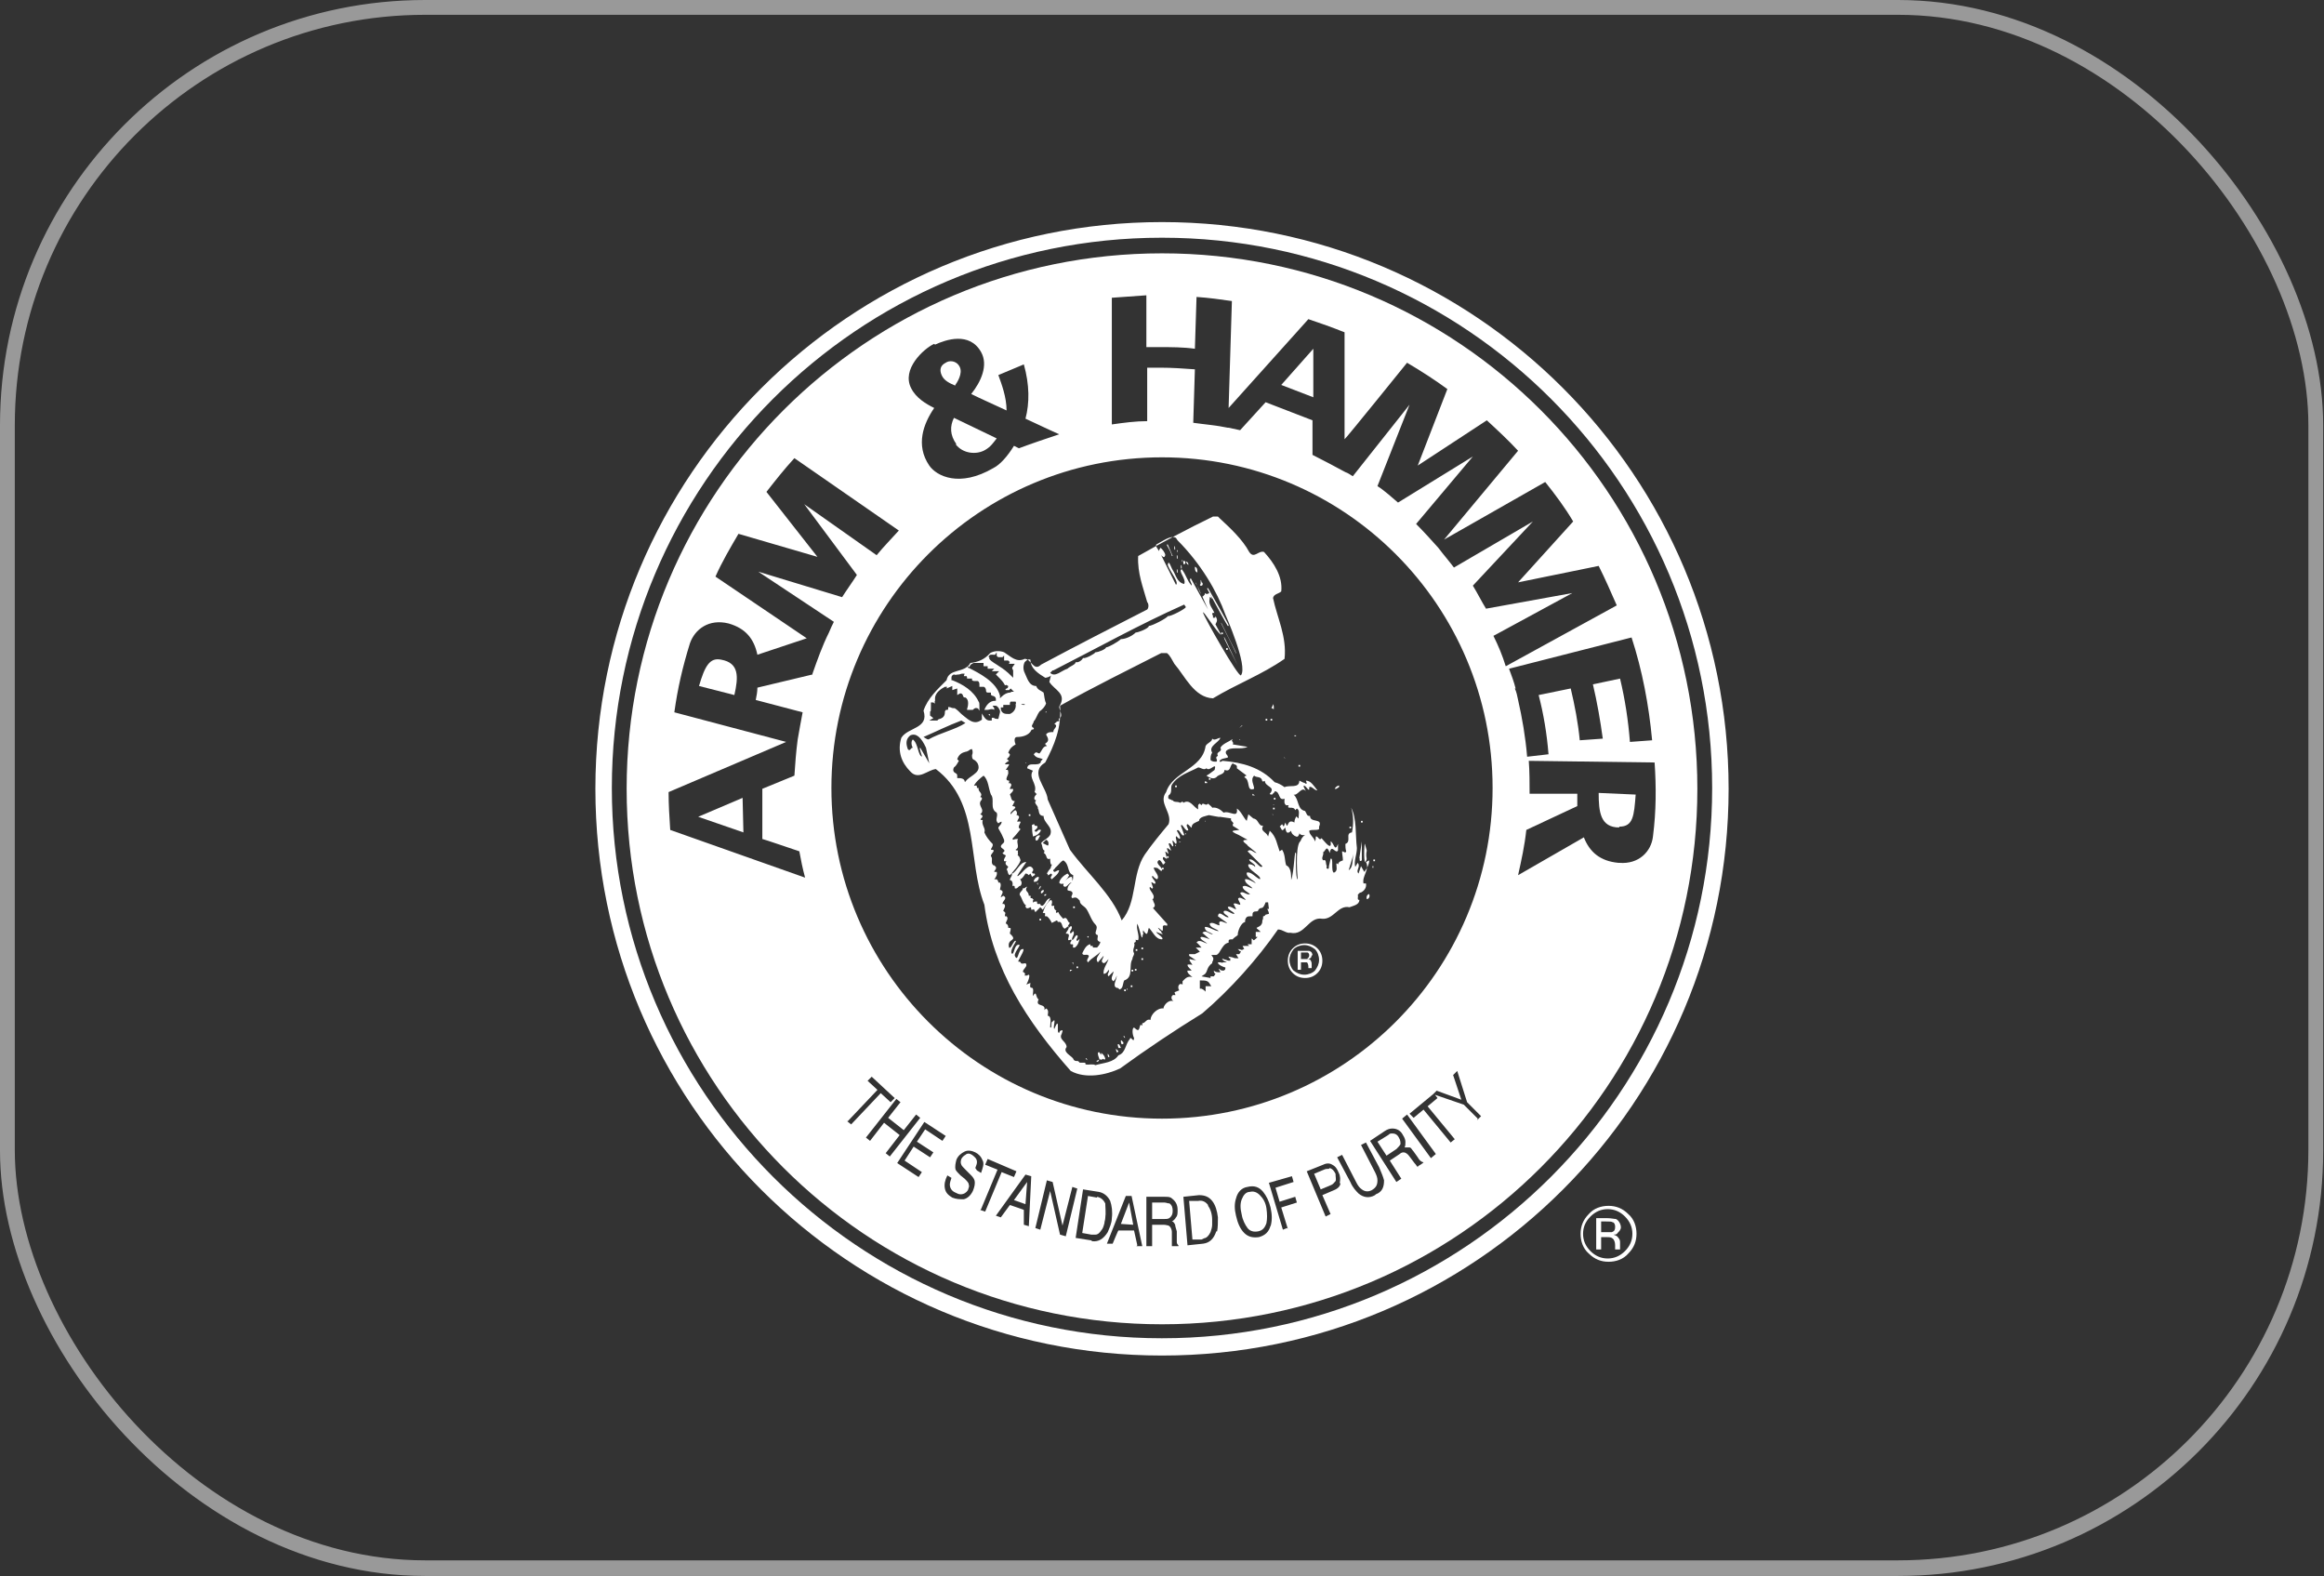
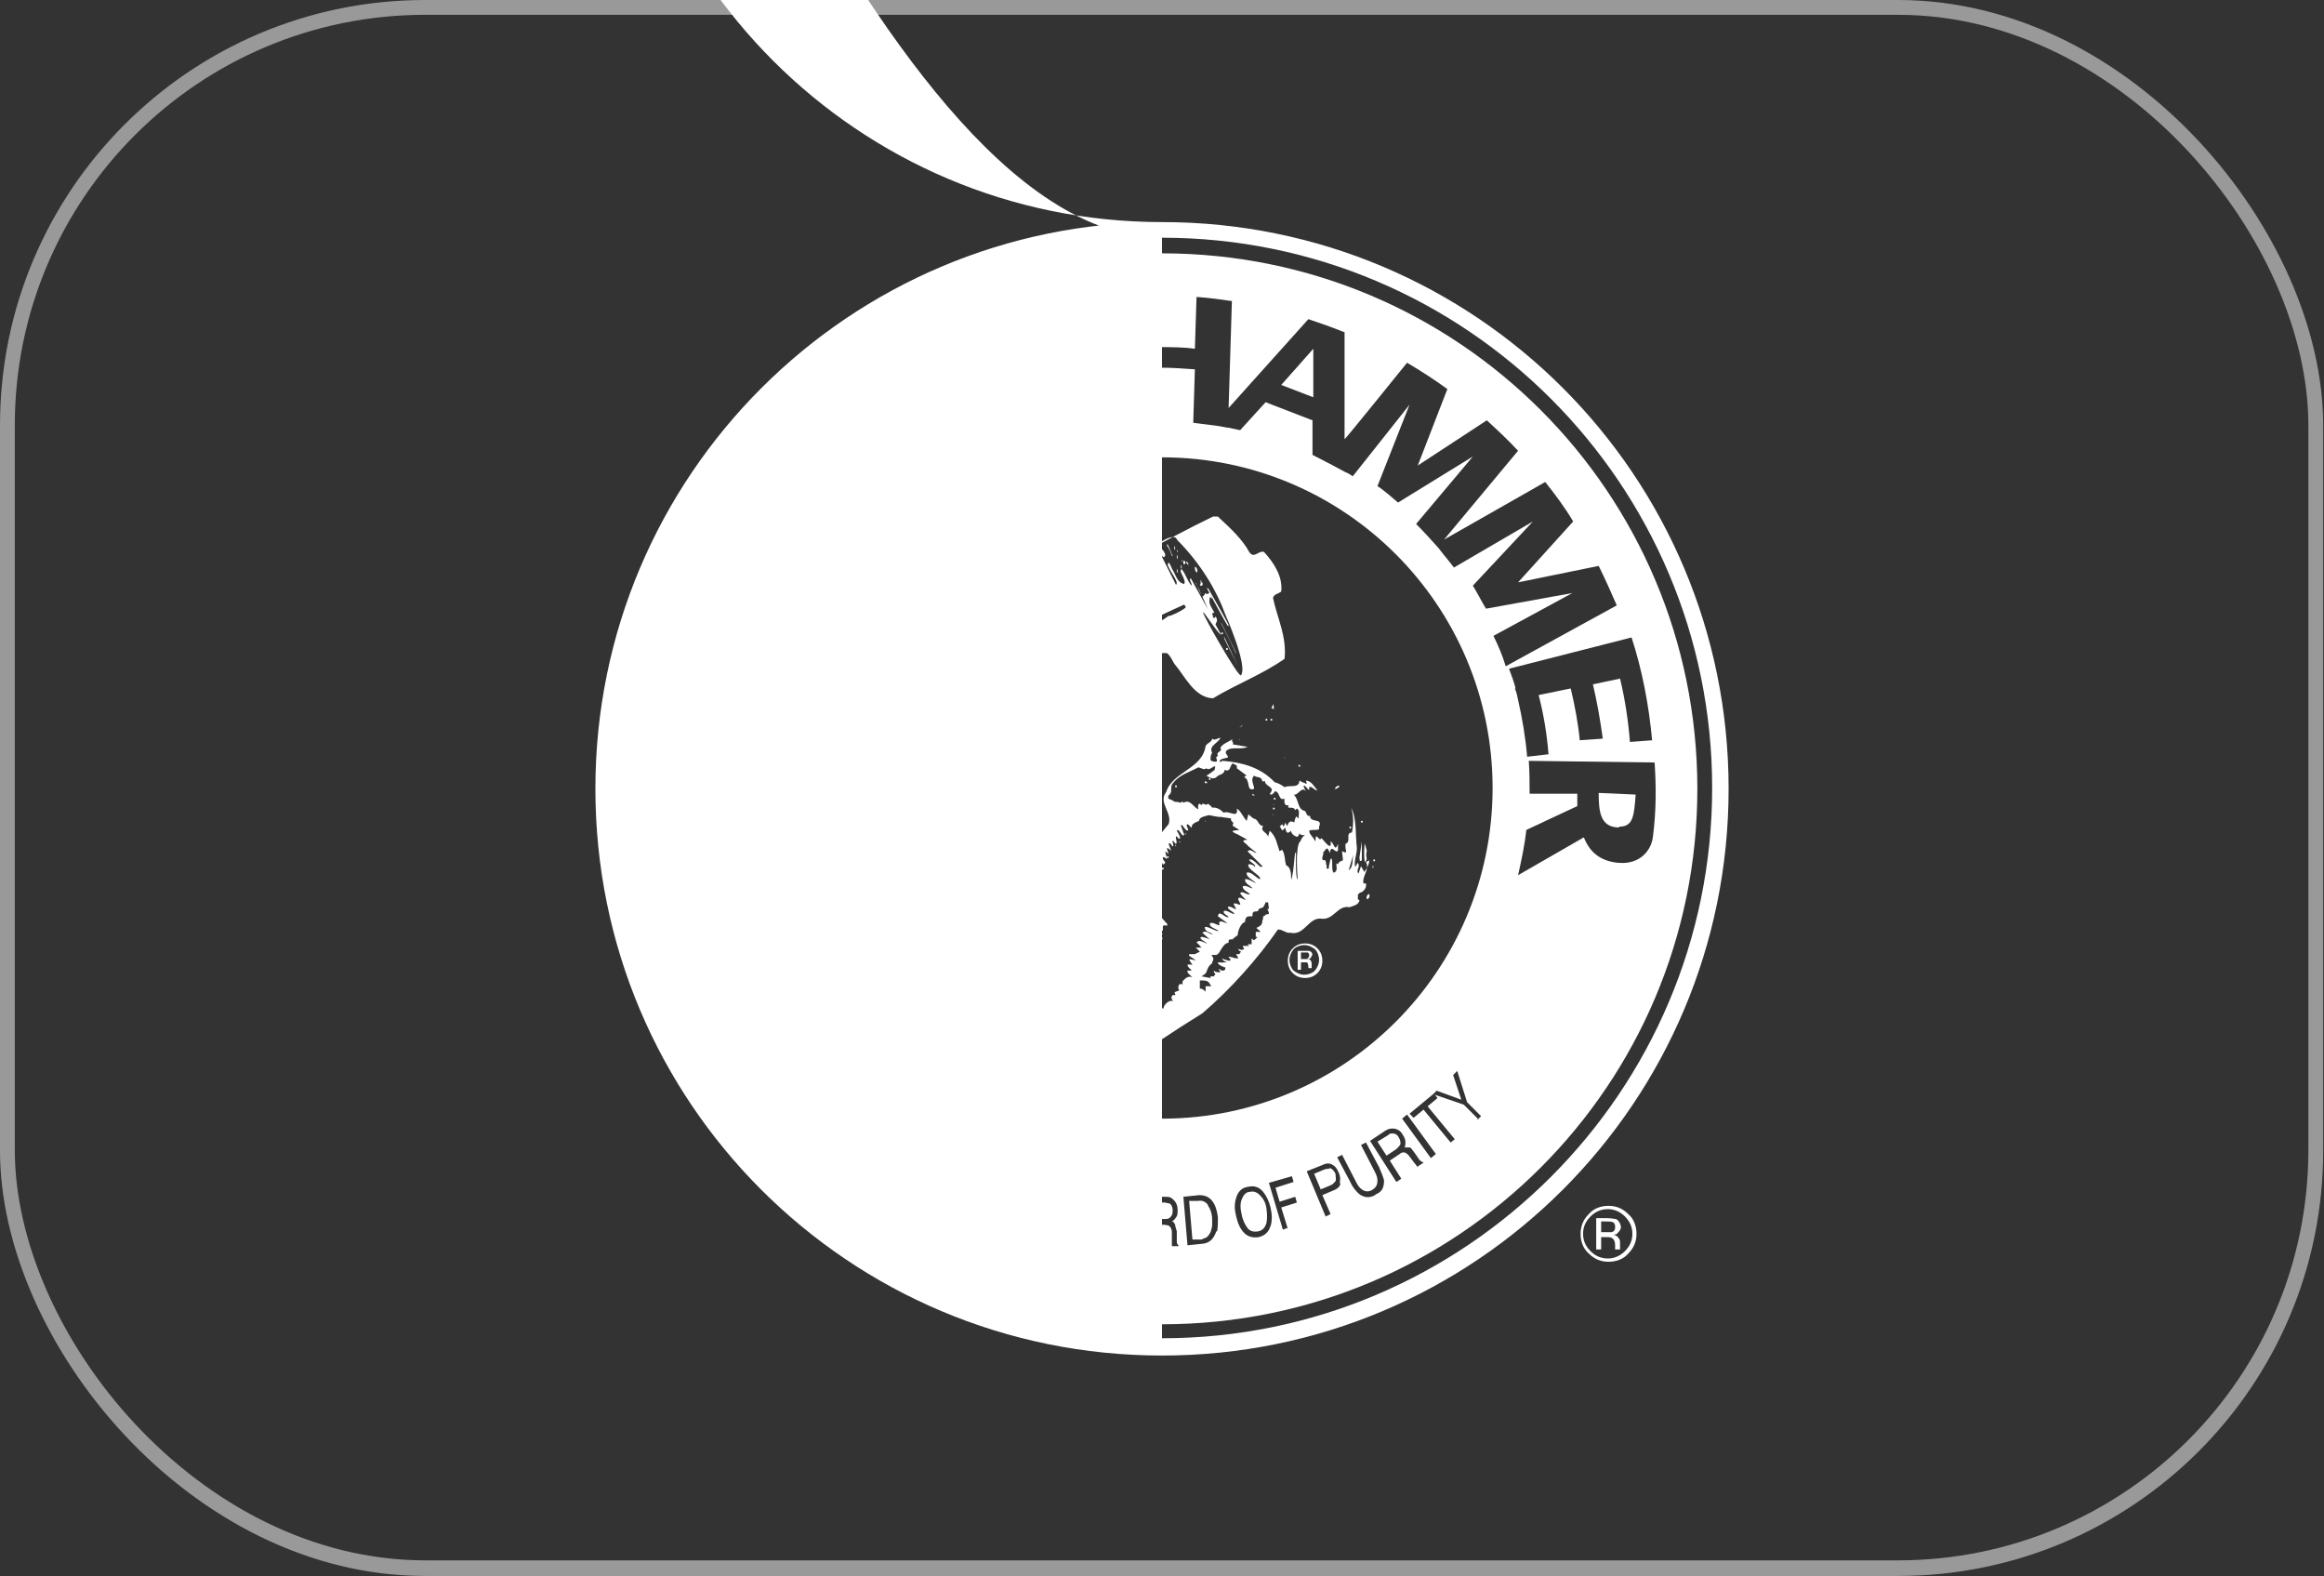
<svg xmlns="http://www.w3.org/2000/svg" id="Layer_2" viewBox="0 0 282.6 191.6">
  <rect x="0" y="0" width="282.6" height="191.6" fill="#333333" stroke="none" />
  <g id="White">
-     <path d="M141.3,27c-38,0-68.9,30.8-68.9,68.9s30.8,68.9,68.9,68.9,68.9-30.8,68.9-68.9-30.8-68.9-68.9-68.9ZM141.3,162.7c-36.9,0-66.9-30-66.9-66.9S104.3,28.9,141.3,28.9s66.9,30,66.9,66.9-30,66.9-66.9,66.9Z" fill="#fff" />
+     <path d="M141.3,27c-38,0-68.9,30.8-68.9,68.9s30.8,68.9,68.9,68.9,68.9-30.8,68.9-68.9-30.8-68.9-68.9-68.9Zc-36.9,0-66.9-30-66.9-66.9S104.3,28.9,141.3,28.9s66.9,30,66.9,66.9-30,66.9-66.9,66.9Z" fill="#fff" />
    <path d="M195.5,147c.8,0,1.5.3,2.1.9.6.6.9,1.3.9,2.1s-.3,1.5-.9,2.1c-.6.6-1.3.9-2.1.9s-1.5-.3-2.1-.9c-.6-.6-.9-1.3-.9-2.1s.3-1.5.9-2.1c.6-.6,1.3-.9,2.1-.9ZM199,150c0-.9-.3-1.8-1-2.4-.7-.7-1.5-1-2.4-1s-1.8.3-2.4,1c-.7.7-1,1.5-1,2.4s.3,1.8,1,2.4c.7.7,1.5,1,2.4,1s1.8-.3,2.4-1c.7-.7,1-1.5,1-2.4ZM196.4,149.2c0,.3-.1.5-.4.6-.1,0-.4,0-.7,0h-.6v-1.3h.6c.4,0,.7,0,.8.1.2,0,.3.3.3.5ZM194.1,148.1v3.8h.6v-1.5h.5c.4,0,.6,0,.8.1.2.1.4.4.4.9v.3h0c0,.1,0,.2,0,.2,0,0,0,0,0,0h.6,0c0,0,0-.1,0-.2,0-.1,0-.2,0-.3v-.3c0-.2,0-.4-.2-.6-.1-.2-.3-.3-.6-.4.2,0,.4,0,.5-.2.2-.2.4-.4.4-.7s-.2-.8-.6-1c-.2,0-.6-.1-1-.1h-1.3Z" fill="#fff" />
    <path d="M159.6,116.2c0-.3-.1-.5-.4-.6-.1,0-.3,0-.6,0h-.8v2.3h.4v-.9h.3c.2,0,.4,0,.4,0,.1,0,.2.3.2.5v.2h0c0,0,0,0,0,0,0,0,0,0,0,0h.4,0s0,0,0-.1c0,0,0-.1,0-.2v-.2c0-.1,0-.2-.1-.4,0-.1-.2-.2-.4-.2.1,0,.2,0,.3-.1.1,0,.2-.2.2-.4ZM159,116.6c0,0-.2,0-.4,0h-.4v-.8h.3c.2,0,.4,0,.5,0,.1,0,.2.2.2.3s0,.3-.2.4Z" fill="#fff" />
    <path d="M158.7,114.7c-.6,0-1.1.2-1.5.6-.4.4-.6.9-.6,1.5s.2,1.1.6,1.5c.4.4.9.6,1.5.6s1.1-.2,1.5-.6c.4-.4.6-.9.6-1.5s-.2-1.1-.6-1.5c-.4-.4-.9-.6-1.5-.6ZM159.9,118c-.3.3-.8.5-1.3.5s-.9-.2-1.3-.5c-.3-.3-.5-.8-.5-1.3s.2-.9.5-1.3c.3-.3.8-.5,1.3-.5s.9.2,1.3.5c.3.3.5.8.5,1.3s-.2.9-.5,1.3Z" fill="#fff" />
    <path d="M166.5,104.6c0,.5-.3,1-.6,1.4l-.4-.7-.3.9c-.4-.4.3-.8-.1-1.3l-.3.5c-.2-.7.2-1.5.2-2.3-.2-1.6,0-3.6-.7-4.9.3.9.3,2,.1,3-.9.1,0,1.1-.8,1.4,0,.3,0,.6.1.9-.1.3-.3,0-.5,0,0,.4.1.7.1,1.1-.2.1-.5.1-.6.5,0,0-.1-.2-.2-.1,0,.4.2.9-.3,1.1-.4-.2,0-1.9-.4-1.7l-.2.9c0,.2,0,.4-.2.3-.2,0,0-.3-.1-.4-.1-.2,0-.8-.4-.6-.3-.3.1-.6,0-1,.3-.1.4-1,.8.1.2-1.2.7.2,1-.3v-.8c-.4,1.1-.5-.2-.9-.3.2,1.3-.8-.1-1.1-.4-.3.4-.4-.3-.7-.2,0,.2,0,.4-.1.6-.1-.5-.7-.8-.7-1.3.3-.2.9,0,1.2-.2v-.3c.5-1.1-1.1-.4-1.1-1.3h-.1c-.3,0-.3-.3-.5-.6-1-.2-.7-1.4-1.4-2,.5.2,1-1.1,1.5-.4l-.3-.6c.2-.3.5.5.7.4v-.3c.3-.2.6.4,1,.4-.4-.5-.8-1.2-1.4-1.2,0,.1.2.4,0,.4-.2-.2-.1,0-.8-.4,0,1-1.2.5-1.8.8-.4-.3-.8-.5-1.2-.6-1.7-1.8-3.9-2.4-6.3-2.6-.2,0-.3.3-.4,0,.2-.3.7-.3,1-.4.1-.3-.4-.4-.2-.8.6-.6,1.8-.1,2.6-.5l-1.8-.3c.2-.3-.3-.4,0-.6h-.1c-.4.3-1.1.5-1.4,1,.3.6-.6.4-.3,1-.5.2.1.5-.2.7-.3,0-.5,0-.7-.2,0-.3,0-.6.2-.9-.5-.8.8-1.2,1-1.8-.3,0-.7.4-1,.1,0,.4-.6.5-.8.9-.4,2.8-4,3.1-4.8,5.6-1,1.3.8,2.5.3,3.9-1,1.2-2,2.4-2.9,3.7-1.6,2.4-.9,5.8-2.8,8-1.2-3.2-4.2-5.7-6.3-8.6l-2.7-6.1c-.1-1.5-2.3-3.3-.3-4.5,1.1-2.1,2-4.2,1.8-6.9,4.1-2.3,8.2-4.3,12.3-6.4h.7c.4.3.6.8.9,1.3,1.3,1.5,2.4,4.1,4.7,4.2,2.8-1.7,6-2.9,8.7-4.8.3-2.7-.9-5-1.4-7.4.1-.5.7-.5,1-.8.2-1.8-.9-3.5-2.1-4.8-.7-.2-1.2.9-1.8,0-.8-1.5-2.3-2.9-3.6-4.1l-.2-.2h-.3c0,0-.3,0-.3,0-3.1,1.5-6.1,3.1-9.1,4.8-.1,2.1.6,3.8,1.1,5.6.2.2.2.7,0,.9-4.3,2.2-8.6,4.4-12.9,6.7-.9.9-1.2-.7-2-.7-1,.5-1.7-.3-2.5-.8-.5-.2-1.2-.2-1.7.1-.7.8-1.5,1.1-2.4,1.2-.7,1.3-2.6.6-2.9,2.1-1.1,1.1-2.3,2.2-2.8,3.7.7,2.2-1.9,2-2.7,3.3-.5,1.6,0,3,1.1,4.1,1,1.1,2.1-.2,3.1-.3,5.4,4.1,3.8,11.1,5.9,16.5,1,7.8,5.2,14.2,10.5,20.2,1.8,1,4.3.5,6-.3,3.3-2.4,6.6-4.6,10-6.7,3.4-2.9,6.7-6.6,9.2-10.2.6,0,1,.5,1.5.4,1.8.4,2.2-2,3.9-1.7,1.4.1,1.9-1.7,3.3-1.4.5-.2,1.2-.3,1.2-.9h-.1c-.2-.1,0-.4-.1-.6.1-.1.2-.3.4-.3.4-.2.7-.6.6-1.1h-.3c-.2-.9.8-1.7.3-2.6ZM127.2,102.1c.1,0,.3.2.3.4,0,.1,0,.3-.1.3h0c0,0-.6-.3-.6-.3l.4-.4h0ZM143.2,65.7c2.8,2.8,4.8,6.2,5.8,9,0,0,2.8,6.3,1.9,7.4-.3.3-4.5-7.1-4.6-7.6-.1-.5,1.6,2.3,2.2,2.7l-.7-1.3c.2-.4.3-.5,0-1,0,.1,0,.2-.1.2,0,0-.2,0-.2,0v-.2c0-.1-.2-.3,0-.4.1,0,.2,0,.2.1-.2-.6-.8-1.1-.6-1.8,0,0,0,0,0,0,0,0,0-.1,0-.2,0,0,0,0,0,0,.2,0,.2.2.3.2l-.3-.8c-.1.2-.4.3-.6.1v.2c-.1,0-.2.3-.3.2l.7,1.6-2.1-3.8c-.3.2.2.6.1.9-.6-.7-.6-1.2-1.2-2-.5.2.6,1.2.3,1.8-.9-.2-1-1.1-1.4-1.7-.2-.3-.5-1.4-.6-.6.4,1,1.4,2.1,1,2.4l-1.8-3.6c.4.4.4.2.5,0,0-.3-.4-.8-.6-.9l-.2.4c0-.2-.4-.5-.3-.8.8-.4,1.8-1.2,2.4-.8ZM128.1,81.5c5.3-2.7,10.5-5.6,15.9-8l.2.3c0,.2-1.9,1.2-2.2,1.1,0,.2-1.9,1.2-2.3,1.2,0,.3-1.3.8-1.6.8-.4.4-1.2.8-1.8.8-.3.3-1.5,1-1.8,1,0,.2-.9.6-1.3.6-.1.2-1.2.8-1.5.7-.1.2-.5.6-.9.5,0,.3-.7.5-1,.8-.7.2-1.5,1.1-2.1.5l.3-.3ZM123.5,85.3c0,0,.1.2,0,.3.1.5-.2,1-.7,1.2h0c0,0-.1,0-.2,0-.3,0-.8,0-.9-.6v-.2s.1,0,.1,0c0,0,.2,0,.2,0,0,0,0,0,0,0v-.3h.2s0,0,.1,0c.2,0,.5,0,.5,0,0,0,0,0,0-.2h0c0-.1.1-.2.1-.2.1,0,.2,0,.3,0ZM120.2,79.9c.1-.4.4-.3.6-.3.1,0,.2,0,.2,0l.2-.3v.4c0,.1.2.2.2.2.1,0,.3,0,.5,0l.2-.2v.3c0,.1,0,.2,0,.3,0,0,0,0,0,0,.1,0,.4,0,.5,0l.2.2s0,0,0,0c-.1.1-.1.1-.1.2,0,0,0,0,.2,0,0,0,.2,0,.2,0h.3s-.2.3-.2.3c-.2.2-.1.3,0,.5,0,.1,0,.3,0,.5v.4s-.3-.3-.3-.3c-.4-.4-.9-.8-1.4-1.1-.4-.3-.9-.5-1.2-.9h0c0,0,0-.2,0-.2ZM117.9,81.1c0-.2.2-.4.5-.5.2,0,.5,0,.7,0,.1,0,.2,0,.3,0h.2s0,.1,0,.1c0,0,0,.2,0,.2,0,0,0,0,0,.1h.5v.2c0,0,0,.1,0,.1h0s.8,0,.8,0l-.3.3c0,0,.2,0,.3,0,0,0,.1,0,.2,0h.4s-.4.4-.4.4c.1.1.2.2.3.3.3.3.6.6.8,1,0,0,0,0,0,0h.1c0-.1.3.1.3.1h0c0,.2-.1.3-.2.3-.1.1-.2.1-.1.2.1,0,.3,0,.4,0l.2-.2.4.4h-.3c0,0-.1.1-.2.1-.3,0-.7.2-1,.5l-.2.2v-.3c-.4-1.7-2.6-2.8-3.8-3.4h-.1c0,0,0-.2,0-.2ZM113.1,87s0,0,0-.2c0,0,0-.2,0-.2h0c0,0,0-.1,0-.1.1,0,.1-.1.1-.5,0-.1,0-.3,0-.4v-.2s.2,0,.2,0c0,0,.2,0,.2.1,0,0,0,0,.1,0,0,0,0,0,0,0,0,0,0,0,0,0,0,0-.1-.2,0-.3v-.3c0-.7.8-1.2,1.2-1.4h.3c0-.1-.1.2-.1.2,0,0,0,0,0,0l.7-.3v.3c0,0,0,.2,0,.2l.6-.2v.3c0,.1,0,.3,0,.5.2-.1.3-.2.4-.2.2,0,.3.2.3.3.1.2.1.2.3.2h0s0,0,0,0c.5.3.3,1.1.2,1.4h0c0,0,0,0,0,0,0,0,0,0,0,.1.1,0,.3,0,.4,0,0,0,.2,0,.3,0,0,0,0,0,0,0,.1-.1.3-.3.5-.2.2,0,.2.2.3.3,0-.2,0-.3,0-.5,0-.3,0-.5-.1-.6h0c-.6-1.3-1.9-2.1-3.2-2.6h-.1c0,0,0-.3,0-.3,0-.1,0-.3.3-.4h0c0,0,0,0,0,0,.2.1.3,0,.6,0,.1,0,.3-.1.4-.1h.3s-.1.3-.1.3c.1,0,.2,0,.3,0,.1,0,.1.2.1.3,0,0,0,0,0,0,0,0,0,0,0,0s.2,0,.4,0h.2c0,0,0,.2,0,.2,0,0,0,0,0,0,0,0,.1.1.3.1.2,0,.3,0,.4,0,.2.1.2.3.2.5,0,0,0,.2,0,.2,0,0,0,0,.1,0,.1,0,.3,0,.4,0,.2,0,.3.3.3.4,0,.1,0,.3.2.3,0,0,.1,0,.1,0h.3c0-.1,0,.2,0,.2,0,.1,0,.1.2.2.1,0,.4.1.4.4v.2s-.1,0-.1,0c-.7,0-1.1.6-1.3,1.1,0,0,.2,0,.4,0,.2,0,.5-.2.8,0,0,0,0,0,0,0,0,0,0-.1,0-.2l-.2-.3h.4c.3.1.4.4.5.6,0,0,0,.2,0,.2h0c0,0-.2.8-.2.8h-.1c-.1,0-.3,0-.4-.1,0,0-.2-.1-.3,0,0,0,0,0,0,.2h0c0,0,0,.1,0,.1,0,0-.2,0-.3,0-.4,0-.7-.5-.8-.7,0,0-.1-.1-.1-.2,0,0,0,.2,0,.3,0,.1,0,.2,0,.3h0c0,0,0,.2,0,.2-.3.2-.5.3-.8.3-.6,0-1.2-.6-1.7-1-.3-.3-.5-.5-.8-.7-.2,0-.3,0-.5-.1-.1,0-.3-.1-.3,0,0,0,0,0,0,.2h0c0,.1-.1.1-.1.1-.2,0-.2,0-.3.2,0,0,0,0,0,.1,0,.5-.3.7-.6.8-.1,0-.3.1-.3.2h0s-1,0-1,0l.5-.3ZM112.2,92c-.6,0-.5-1.6-1.2-2.1-.3.3-.1.9,0,1-.3,0-.3.5-.6.2-.3-.8-.2-1.3.3-1.7.7-.3,1.3.2,1.9,1.5l.4,1.9-1.1-1.9c-.2.1.3,1,.2,1.2ZM112.9,89.9h0c-.2,0-.4-.2-.6-.3,1.4-.6,3-1.4,4.6-2l.5.3c-1.2.8-3.1,1.2-4.5,2ZM117.5,95.3l-.2-.3c0-.2-.2-.4-.7-.4h-.2s0-.2,0-.2c0-.2,0-.3-.2-.4-.2-.1-.4-.3-.2-.7h0s0,0,0,0c.3-.2.4-.5.6-.8,0,0,0,0,0,0l-.2-.2h0c.2-.6.6-.8,1-.9.2,0,.5-.2.6-.3h.1c0-.1.1,0,.1,0,.1.2.1.5,0,.7,0,.3,0,.5.3.6h0c.4.3.5.6.5.9,0,.5-.5.8-.9,1.1-.3.2-.7.5-.8.8v.3ZM145.3,116h-.7c0,.1,0,.2,0,.2l.9.6h0c-.1-.1-.6-.1-.8-.2-.2.1.2.5.3.7-.1,0-.5-.1-.6,0,0,.3.4.5.5.7-.1,0-.4,0-.5,0-.1.3.4.6.6.8-.6-.2-.9.2-1.2.5v.4c-.4-.3-.7.3-.4.7l-.5.2c-.2,0,.1.3,0,.4-.5-.2-.6.5-.2.7-.8-.2-1.3.8-1.2.9-.8-.1-1.6.8-1.6,1.4-.5-.2-.6.4-1,.4v.3c-.5-.5-.1,1.1-.9.3-.3-.3-.4.6-.1,1.2,0,.7-.4-.3-.5.1-.6.7-.5,1.7-1.4,2-.6.9-1.8.9-2.8,1.2-.3-.2-.8,0-1.2-.1,0-.1,0-.2-.1-.2h-.6c0,0-.1-.1-.2-.2-.3,0-.5,0-.6-.3-.3-.4-1.3-.8-.8-1.4,0-.7-1-.9-.6-1.6,0-.1.3-.6-.1-.4-.2,0-.2.5-.3.2-.2,0,.2-2.1-.5-.4-.2-.2.3-1.5-.2-.9-.3,0,0,.9-.3.7,0-.5.2-1.2-.2-1.4h-.1c0-.2.2-.7-.2-.9l-.2.2c.2-.9-1.2-.3-.7-1.3-.4-.2-.2-1.2-.7-.4v-.2c.2-1.5-.5-.2-.3-1.4l-.5.2c.3-.5.6-1.5.1-1.1h-.3s0-.2.1-.2c-.1,0-.2-.3-.3-.2-.1-.4.7-.7.3-1.1-.9.2-.3-.2-.9-.2.2-.5,1-1.7.5-1.5-.5,0-.5,1.7-.9.8-.1-.5,1.1-1.6.3-1.3-.4.2-.4,1.3-.7,1-.2-.6.9-1.7.4-1.5-.3.3-.5,1-.7.8-.3-1.2,1.2-.7.1-1.7,0-.2.1-.3.1-.6,0-.1-.2-.1-.3-.1,0-.2,0-.3-.2-.5h-.1c0-.3.4-.6.1-.9h-.2c0-.1,0-.4.1-.4-.1,0-.2-.3-.3-.2,0-.3.4-.6.1-.9h-.2c0-.4.7-.7.1-1l-.3.2c0-.3.5-.7,0-.9h-.1c0-.3.2-.6,0-.9h-.2c0-.2-.1-.3-.2-.4h-.3c.2-.2.4-.6.3-.9h-.3c0-.2.3-.3.2-.6l-.2-.2h-.1c-.4-.3,0-.8-.3-1.1-.1-.3.8-.8,0-.8,0-.2.3-.4.2-.7-.4-.4-.8-.9-1-1.4.2-.5-.4-.9-.2-1.5-.8,0,.5-.4-.3-.7.7-.6-.4-1,.1-1.7.1,0,.1-.2.1-.3,0,0-.1-.1-.2-.1.4-.5-.3-.6-.2-1.1h-.2c0-.1,0-.3-.1-.3-.1,0-.3,0-.3.1.2-.5.8-1,1.2-1.3.6.5.6,1.6.9,2.3.5.6-.2,1.7.7,2.2.2.5-.3.9.2,1.3.1-.1.3-.2.4-.2,0,.4-.4.5-.4.8.3.5.5.9.7,1.4,0,.2,0,.4.1.4.8-.2,1.4-1.1,1.9-1.7-.7-.3.6-1.1-.4-.9,0-.3.5-.6,0-.8h-.1c.1-.2.1-.4-.1-.6-.2,0-.4.3-.6.5-.2-.4,1.2-.9.2-1l.3-.6c-.5,0-.4-.5-.6-.8.1-.2.4-.3.4-.6,0-.2-.3,0-.4-.1,0-.2.4-.5,0-.7h-.1c-.2.3.1-.2,0-.3-.7,0,0-.7-.1-1,0-.1,0-.3-.1-.3h-.2l.4-.6c0-.2-.3,0-.4-.1h-.1c0-.1.3-.3.5-.4-.1,0-.2-.3-.3-.2.2-.2.4-.3.4-.6l-.2-.2c.2-.5.4-.7.9-1-.1-.2-.3-.9.2-.9.6,0,1.4-.2,1.7-.8,0-.2.4,0,.3-.3-.5-.2,0-.5,0-.8.3-.3.4-.8.7-1.2.3-.2.7-.6.8-1-.2-.4-.2-.9-.3-1.3-.4-.3-.7-.3-.9-.8-.9,0-1.1-1-1.4-1.6-.2-.4-.2-.9,0-1.3.2-.2.4-.4.7-.3,0,1.1,1,1.7,1.8,2.2.1,0,.6-.1.7-.3l-.2.8c.6,1,2.2,1.4,1.2,3,0,.5.6,1.2-.1,1.5.1,0,.1.2.1.3-.3-.1-.4.2-.6.3.6.3-.2.6-.1,1-.4,0-.7,0-.9.3.3.5.4.8-.1,1.1,0,.2.2.2.2.3-.5,0-.6.6-.9.9-.2,0-.3-.2-.5-.1l-.2.2c.3.5.7.4,1.1.6l-.3.3h.1c-.3.7-1.6-.1-1.7.8l.7.3c-.6.9.6,1.6.2,2.6.1,0,.2.3.3.2-.2.2-.4.4-.3.7,0,0,.1.1.2.1-.4.4.3.6.2,1,.2.2,0,.8.6.9h.1c0,.9,1.2,1.3.8,2.3-.3.5-.8.6-1.1,1,.2.3.1.8.4.9,0,.1,0,.3-.1.3.5.2.2.9.8.7,0,.2,0,.5.1.7h.1c0,.2-.2.3-.1.5.6.2,1-.8,1.5-1,.8.5.4,1.5,1.2,1.8,0,.2,0,.5-.1.7,0-.2,0-.4-.1-.5-.3,0-.6.3-.9.6.2-.2.5-.5.6-.8l-.2-.2c-.4.2-.9.6-1,1.1.1.2.4.2.6.1-.1,0-.1.2-.1.3.4.4.6-.4,1-.4-.3.2-.5.5-.5.9.2.2.4,0,.6.3.1.3-.3.5,0,.7.5-.2.6,0,.9.3,0,.5.5.6.8,1,.4.6.6,1.4,1.1,1.9.5.5-.4,1.1.3,1.3,0,.4-.2.6.2.8h.1c0,.2-.2.5-.4.7h-.5c0-.1,0-.2-.1-.2h-.2c0-.1,0-.2-.1-.2-.5.2-.7.7-.9,1.1.1.4.6,0,.8.3,0,.3-.4.5-.1.8.5-.6,1.1-.8,1.5-1.3-.1.4-.7.8-.3,1.3l.7-.8c0,.3-.5.7,0,.9.2,0,.4-.3.6-.5-.2.6-.7,1.2-.6,1.8.3,0,.5-.3.6-.5h0c.2.3-.3.5,0,.8l.6-.6c0,.4-.5.9,0,1.2.2-.2.3-.4.4-.7,0,.5-.6,1.3,0,1.5h.1s.2.1.2.2c.5-.1.4-.7.6-1.1,1.2-.4.5-1.8,1-2.6,0-.3.2-.4.2-.7-.3-.5.2-.8,0-1.3.1,0,.1,0,.2-.1v-.3c0,.1.2.1.3.1.2-.6-.3-1.4-.1-2,.4.9.6,2.8.7.8.6.9.5.2.7-.3.5.5.8,1.4,1.6,1.4.3-.2-.7-.7-.7-.9l.8.3-.6-.8c.2,0,.5.5.6.3,0-.2,0-.3,0-.5.2-.3.7.2.5-.3l-1.7-1.9c.5-.3,0-.7,0-1h-.1c.6-.5-.4-1.1-.3-1.5,0-.3.3.4.4,0l-.2-.6c0-.2.5.4.5,0,0-.2-.7-.8-.3-.8,0,.1.4.4.5.4.4-.4-.4-1-.4-1.4,0-.1.5.1.4,0l.5.4c.5-.3-.9-.9-.3-1.3.1-.2.5.4.5.5.2,0,.2-.2.3-.2,0-.1-.3-.4-.3-.5,0-.5.4.1.5,0l-.2-.8c0-.2.3.2.4.2l-.2-.6c0-.3.5.3.5.2l-.3-.8c.2-.3.4.3.5.3.2,0-.1-.6,0-.7,0-.1.3.4.4.4.2-.2-.1-.7,0-.9,0-.2.4.5.5.2,0-.3-.3-.7-.4-.9.3-.4.6.9.9.5l-.4-1.1c.1-.5.6.9.9.5l-.2-.5c0-.6.6.4.6.2,0-.5.5-.6.9-.8,0-.5.9-.6,1.2-.7.1,0,1.4.3,1.3.2l1.4.2c-.1.3.2.4.3.6-.1,0-.1.2-.1.3l.8.5c-.5.1-1.5,0-.1.6l1.1.6c-1.2,0,.1.6,0,.7l1.1.9c-.4,0-.7-.6-1.1-.2l1.8,1.8c-.2.5-1-1-1.6-.8,0,.3.9.6.7.9-.1-.2-.6-.4-.8-.3-.2.6,1.7,1.4,1.4,1.8-.5-.2-1.1-1-1.6-.8-.1.6.9.9,1.1,1.3-.3-.2-1-.6-1.3-.5-.1.5.7.8.9,1.1-.3,0-.9-.5-1.2-.2,0,.4.7.7.9.9-.4.2-.9-.5-1.2-.1.1.2.5.6.7.8-.3,0-.7-.4-.9-.2-.2.1.3.6.2.8-.2,0-.7-.3-.8-.1l.3.6c0,.2-.8-.5-1-.2,0,.3.8.6.8.8-.3.1-1-.6-1.3-.3-.1.3.5.5.6.7-.4.2-1.2-1-1.3-.1l1.1.8c0,.2-1.2-.7-.9.3-.3,0-.9-.5-1.2-.2,0,.5.8.6,1.1.9-.5,0-1.3-.6-1.7-.5,0,.6.6.6,1,.9-.5,0-.8-.6-1.3-.2l.9.8c-.2-.1-.8-.3-1-.3-.3.1,0,.3.1.4l.6.4c-.3,0-1-.6-1.3-.1.2.1.4.4.6.6-.2,0-.6,0-.7,0l.5.5ZM124.2,85.6h.4c0-.1,0,.1,0,.1-.2,0-.4,0-.4-.1ZM147.1,119.9c-.4,0-.5,0-.5,0,0,0,0,0,0,.2v.5c.1,0-.3-.3-.3-.3,0,0-.2-.1-.2-.1h-.2c0,0,0-.2,0-.2v-.8c.1,0,.2,0,.2,0,.4,0,.8,0,1,.4l.2.3h-.4ZM153.9,111.2c0,0-.1.2-.3.2,0,0,0,0,0,0,0,.1,0,.4-.1.5,0,.2,0,.4-.2.6-.1.1-.3.2-.5.3,0,.1.2.2.3.3l.2.2h-.3c0,0-.2,0-.3,0,0,0,0,0,0,0,0,.2,0,.3,0,.4,0,.1,0,.2,0,.2h.2c0,.1-.4.4-.4.4h-.1c0-.1-.2-.2-.2-.2,0,0,0,0,0,.2,0,0,0,.1,0,.2v.3s-.2,0-.2,0c0,0-.2,0-.4,0,0,0,0,0,0,0,0,0,.1,0,.1,0l.2.2h-.3c0,0-.2,0-.3,0,0,0-.1,0-.2,0l.2.4h-.1c-.2.2-.4,0-.5,0,0,0-.1,0-.2,0h0s0,0,0,0c0,0,.2.1.2.2,0,0,.1,0,.2.1l-.2.3c-.1,0-.3,0-.4,0l.3.5h-.3c-.1,0-.2,0-.4-.1-.1,0-.4-.1-.5-.1h0c0,.2.1.2.2.2v.3c-.2,0-.3,0-.5-.1-.2,0-.4-.2-.5-.1,0,0,.1.1.2.2l.4.2h-.5c0,.1-.2,0-.3,0,0,0-.3,0-.3,0,0,.1,0,.3.8.6h.1c0,0,0,.2,0,.2,0,.1-.2.2-.2.2-.2,0-.4,0-.5-.2,0,0,0,0-.1,0l.2.4h-.3c0,0-.3,0-.5-.2,0,.1,0,.3.2.4l-.2.3c-.1,0-.3,0-.4,0v.2l-1.1-.2.3-.2c.2-.1.3-.3.4-.6.1-.3.3-.6.6-.8,0-.1,0-.2.1-.3,0-.2.1-.2,0-.4l-.2-.3h.6c.3-.1.4-.4.6-.7.2-.3.4-.7.9-.8,0,0,0-.2,0-.2,0-.2.2-.2.4-.2,0,0,0,0,.1,0,0,0,0,0,0,0h0c0-.1.6-.5.6-.5,0-.4.2-.9.4-1.2.2-.3.4-.4.5-.4,0-.2,0-.4.2-.6.1-.1.3-.1.4-.1.1,0,.2,0,.3,0,0,0,0-.1,0-.1,0-.2,0-.3.1-.4.1-.1.3-.1.4-.1.1,0,.1,0,.2-.1,0,0,0-.2.3-.3.3,0,.4-.2.6-.7h.3s.1.8.1.8h-.2c0,0,0,0,0,0,0,0,0,0,0,0,.1.2.2.4.2.6ZM158.3,102.2c-.8,0-.6,3.6-.5,4.7-.3,0-.2-3.1-.2-3.1-.2-.9-.2,2.2-.6,3.2v.4c0-.8.1-1.9-.6-2.2-.2-.6-.1-1.3-.5-1.9l-.3.2c-.3-.8-.4-1.8-1.2-2.5l-.2.7c-.2-.6-1-.6-.6-1.3h-.1c0-.1-.1,0-.1,0-.5-.3-.4-.8-1-.9l-.6-.5-.2.8c-.4-.4-.7-1.2-1.2-1.5.2,1.3-.9.2-1.6.5-.4-.4-.9-.7-1.4-.6h0c0-.1-.3-.3-.5-.5-.3.4-.6-.3-.8.2l-.2-.2c-.3.1-.2.4-.2.7-.6-.3-1-1.3-1.8-.8-.1-.3-.3,0-.4,0-.3-.2-.7,0-.9-.3h-.1c-.1-.2-.6,0-.4-.6.5-.3.2-.9.4-1.3.8-1.2,2.1-1.5,3.2-2.1.3,0,.7.4,1,.1h0c.4.5,1.3-.9,1,.2-.3.2-.6.5-1,.7.3.2.8.5,1.2.2.3-.4,1-.3,1-.9.8.3.6-.5,1-.8.2.2.6.1.5.6l1.2.9c-.2,0-.2.1-.3.2.8.3.2,1.8,1.2,1.4,0-.5-.5-1.1,0-1.6.3.3.9,0,1,.7.1,0,.3,0,.3-.1,0,.8,1.4.7.6,1.6,0,.1.2.1.3.1.1-.2.3-.2.3-.4.7,0,.4,1.2,1.2.9,0,.3-.1.6.2.8h.3c-.3.6.6,0,.8.6l.2-.2c.4.2.2.8.2,1.2-.1,0-.2-.3-.3-.2-.1.2-.2.4-.2.7-1-.6-.7,1.1-1.1,0l-.2.5-.2-.3-.3.3c.2,0,.2.8.6.2.2-.4,0,1.1.8.3,0,.3.3.6.6.7.3.1.3-.2.4-.3v-.2c0,.3.4.4.7.3-.3.2-.5.5-.6.9ZM159.1,104.2v-2.3c-.1,0,0,0,0,0v2.3c.1,0,0,0,0,0ZM159.6,104.2v-1.5c0,0,0,0,0,0v1.5c0,0,0,0,0,0ZM160.1,104.2v-1c0,0,0,0,0,0v1s0,0,0,0ZM164,105.8l.6-2c-.2.7,0,1.6-.6,2Z" fill="#fff" />
    <polygon points="143.2 66.9 143.1 66.9 143.2 67.2 143.2 66.9" fill="#fff" />
    <polygon points="143.8 68.1 143.7 68.1 143.8 68.4 143.8 68.1" fill="#fff" />
    <path d="M144.3,68.3h-.1c0,.1.3.4.3.4,0-.2,0-.3-.2-.4Z" fill="#fff" />
    <rect x="149.1" y="78.8" width=".2" height=".2" fill="#fff" />
    <rect x="124.4" y="82.1" width=".2" height=".2" fill="#fff" />
    <path d="M154.8,85.7l-.2.4c.1,0,.2,0,.2.1h.1c0-.3,0-.5-.1-.6Z" fill="#fff" />
    <polygon points="127.2 86.5 127.1 86.6 127.3 86.6 127.2 86.5" fill="#fff" />
    <polygon points="120.4 86.9 120.3 86.8 120.2 86.9 120.4 87 120.4 86.9" fill="#fff" />
    <rect x="153.9" y="87.4" width=".2" height=".2" fill="#fff" />
    <rect x="154.5" y="87.4" width=".2" height=".2" fill="#fff" />
    <polygon points="151 88.2 150.7 88.5 151.1 88.2 151 88.2" fill="#fff" />
-     <rect x="157.4" y="89.4" width=".2" height=".1" fill="#fff" />
    <polygon points="150.8 90 150.8 89.9 150.7 89.9 150.8 90" fill="#fff" />
    <polygon points="156.3 92.2 156.2 92.1 156.1 92.1 156.3 92.2" fill="#fff" />
    <polygon points="124.8 92.7 124.7 92.7 124.8 92.8 124.8 92.7" fill="#fff" />
    <rect x="157.9" y="93" width=".2" height=".2" fill="#fff" />
    <rect x="147" y="94.6" width=".2" height=".2" fill="#fff" />
    <path d="M146.5,95v.2h.3c0-.2-.2-.2-.3-.2Z" fill="#fff" />
    <path d="M162.9,95.5c-.3,0-.5.2-.6.4h.2c.1-.1.5-.2.3-.4Z" fill="#fff" />
    <rect x="142.9" y="95.5" width=".2" height=".2" fill="#fff" />
    <polygon points="152.3 96.7 152.6 96.7 152.3 96.5 152.3 96.7" fill="#fff" />
    <rect x="154.9" y="97" width=".2" height=".2" fill="#fff" />
    <polygon points="154.9 97.8 154.8 97.8 154.9 97.9 154.9 97.8" fill="#fff" />
    <rect x="154.8" y="98.2" width=".2" height=".2" fill="#fff" />
    <polygon points="154.8 99.1 154.8 99 154.7 99 154.8 99.1" fill="#fff" />
    <rect x="125.1" y="99" width=".2" height=".2" fill="#fff" />
    <rect x="165.5" y="99.8" width=".2" height=".2" fill="#fff" />
    <path d="M125.6,101.7c.4-.1.8-.3,1-.8h-.1c-.3-.2-.4.5-.7.1.1-.2.5-.3.3-.6h-.2c0,0-.2-.1-.1-.2-.2,0-.4.1-.3.3,0,.4,0,.6.1,1.1Z" fill="#fff" />
    <rect x="164.1" y="100.5" width=".2" height=".2" fill="#fff" />
    <path d="M123.7,104c.2-.1,0-.4.1-.6-.1,0-.3,0-.3-.1.6-.3,0-.9.3-1.3h-.1c-.1,0-.3,0-.5.1-.3-.3.3-.5,0-.8l-1.3,1.3c-.7.6.8.6,0,1.1.1.2.3.2.4.3,0,.2-.3.4-.2.7.1,0,.3,0,.3.1h-.1c-.1.4.2.4.3.6l-.2.3c.2.2.1.6.4.7l.2-.2c.4-.5.9-1,1.1-1.6-.1-.3-.1-.6-.6-.7Z" fill="#fff" />
    <path d="M124.1,106.9c.3-.2.4-.4.6-.7.2,0,.3.1.4.2l.2-.2.2.4c.1-.1.5-.2.3-.4h-.2c-.3-.2.2-.3,0-.6-.5-.8-1.2.5-1.8.9h-.1c0-.1,1.1-1.7,1.1-1.7-.8,0-1.1,1.1-1.7,1.4h-.1c.2.2-.2.5-.2.8.3,0,.4.4.3.7h.2c.1,0,.1.2.1.3.3.1.4-.2.6-.3h.1c.3-.4,0-.7-.1-.9Z" fill="#fff" />
    <path d="M126.6,110.1c0,0-.1-.1-.1-.2h-.3c-.1,0-.1-.2-.1-.3-.2,0-.4,0-.4.1h-.1c0-.2,0-.3.1-.3l-.2-.2h-.1c-.2,0,0-.2-.1-.3h-.2c0-.6-.6-.5-.2-1.1-.2,0-.4.4-.6.1.3.3-.4.5-.3.9.3.4.4,1.1.8,1.3h-.1c0,.5.4.3.6.2.1,0,.1.2.1.3.1,0,.3,0,.3-.1l.2.4.6-.6.3.3c.3-.5.7-.9.9-1.4-.5.1-.5.6-.9.9Z" fill="#fff" />
    <polygon points="144.2 101.5 144.2 101.3 144.1 101.3 144.2 101.5" fill="#fff" />
    <path d="M126,102.2c.3,0,.3-.4.5-.6-.3-.2-.8.3-.5.6Z" fill="#fff" />
    <polygon points="143.4 102.4 143.6 102.3 143.4 102.3 143.4 102.4" fill="#fff" />
    <path d="M166,104.8c.4-.5,0-.4.2-1.4l-.2-.7c-.1-.7-.2,2,0,2.1Z" fill="#fff" />
    <path d="M165.6,104.6v-2.3c0,0-.3,2-.3,2,.1,0-.1.6.3.3Z" fill="#fff" />
    <polygon points="143 102.9 143 102.7 142.9 102.8 143 102.9" fill="#fff" />
    <rect x="141.9" y="104.1" width=".2" height=".2" fill="#fff" />
    <rect x="167" y="104.5" width=".2" height=".2" fill="#fff" />
    <path d="M127.5,106.4l.3-.2c.4.2-.3.4.1.7.4-.4.8-.6.9-1.1-.3,0-.4.2-.6.2-.4-.3.3-.3.1-.7-.4,0-.8.5-1,.9,0,0,.2.1.1.2Z" fill="#fff" />
    <rect x="166.9" y="105.3" width=".1" height=".2" fill="#fff" />
    <rect x="141.3" y="105.5" width=".2" height=".2" fill="#fff" />
    <path d="M125.9,107.2c.2,0,.5-.3.4-.6-.3,0-.6.3-.6.6h.1Z" fill="#fff" />
    <polygon points="126.1 107.4 126.2 107.6 126.2 107.3 126.1 107.4" fill="#fff" />
    <path d="M126.4,108.1c0-.1.3-.3.1-.4l-.2.4h.1Z" fill="#fff" />
    <path d="M126.7,108.6c.1-.1.3-.2.2-.4-.2,0-.4.2-.3.4h.1Z" fill="#fff" />
    <path d="M127.1,108.9c0,0,.2-.1.1-.2-.1,0-.3.1-.2.2h.1Z" fill="#fff" />
    <path d="M166.2,109.3h.1c.2-.1.3-.3.2-.6-.2,0-.4.3-.3.6Z" fill="#fff" />
    <path d="M131.3,114.2c-.2,0-.2.2-.3.2-.3-.2.2-.4,0-.7-.3,0-.3.4-.6.6-.2-.3.4-.7.1-1.1l-.3.3c-.3-.3.3-.5.1-.9-.2,0-.2.1-.3.2-.3-.2,0-.4.1-.6-.3,0-.3-.9-.8-.5-.2-.2-.5-.5-.6-.8h-.1c-.1.2-.2,0-.2,0,0-.1,0-.2.1-.2-.2,0-.4-.3-.3-.6-.7.2,0-.4-.4-.7-.6.4-.8,1-1,1.6h.2c.2,0,0,.3.1.4h.2c.3.2.5.6.6.8l.6-.3c0,0,.2.1.1.2.7-.2.4.7.9.8l.4-.3c.2.3-.2.6-.3.9.7,0,.2.5.3.8.1,0,.3,0,.3-.1.3.2-.2.3,0,.6h.2c.2,0,0,.3.1.4h.2c.4-.3.5-.7.6-1.1Z" fill="#fff" />
    <rect x="130.5" y="110.2" width=".2" height=".2" fill="#fff" />
    <polygon points="140 111.2 140 111.1 139.9 111.1 140 111.2" fill="#fff" />
    <polygon points="140.6 111.8 140.6 111.7 140.3 111.7 140.6 111.8" fill="#fff" />
    <rect x="126.4" y="111.7" width=".2" height=".2" fill="#fff" />
    <rect x="141.6" y="112.3" width=".3" height=".1" fill="#fff" />
    <rect x="141" y="113.2" width=".2" height=".2" fill="#fff" />
    <rect x="138.8" y="113.4" width=".2" height=".2" fill="#fff" />
    <polygon points="132.4 113.9 132.3 113.8 132.2 113.9 132.3 114 132.4 113.9" fill="#fff" />
    <rect x="138.8" y="115.2" width=".2" height=".2" fill="#fff" />
    <rect x="138.1" y="115.4" width=".2" height=".2" fill="#fff" />
    <rect x="138.8" y="116.5" width=".2" height=".2" fill="#fff" />
    <rect x="138" y="117.8" width=".2" height=".2" fill="#fff" />
    <rect x="137.6" y="117.9" width=".2" height=".2" fill="#fff" />
    <rect x="137.5" y="119.8" width=".2" height=".2" fill="#fff" />
    <polygon points="137.1 120.4 137.1 120.2 137 120.2 137.1 120.4" fill="#fff" />
    <rect x="136.7" y="120.3" width=".2" height=".2" fill="#fff" />
    <path d="M136.8,126.2h0c0-.2-.1-.3-.2-.2l.2.2Z" fill="#fff" />
    <path d="M136.3,126.5c0,.2,0,.6.3.4v-.2c-.1,0-.2-.3-.3-.2Z" fill="#fff" />
-     <path d="M135.9,127c.1.2,0,.5.3.4h.1c-.1-.2-.2-.6-.4-.4Z" fill="#fff" />
    <path d="M136,127.8l-.3-.3c0,.2.1.7.3.3Z" fill="#fff" />
    <path d="M134,128.4c-.5-.7-.3-.5-.5-.4,0,.3.1.5.2.8h.1c.2.1.2,0,.3-.1,0,.1.2.1.3.1,0-.3-.2-.6-.5-.8v.4Z" fill="#fff" />
    <polygon points="133.5 129.1 133.7 128.8 133.3 129 133.5 129.1" fill="#fff" />
    <path d="M134.7,128.1c0,.2,0,.5.2.4,0-.2-.2-.4-.2-.4Z" fill="#fff" />
    <path d="M132,128.7l.2.2h0c0-.2-.1-.3-.2-.2Z" fill="#fff" />
    <rect x="130.9" y="117.5" width=".2" height=".2" fill="#fff" />
    <polygon points="130.5 117.3 130.5 117 130.4 117 130.5 117.3" fill="#fff" />
    <polygon points="130.1 117.9 130.1 118.1 130.4 117.9 130.2 117.9 130.1 117.9" fill="#fff" />
    <polygon points="146.5 99.8 146.5 99.9 146.6 99.8 146.5 99.8" fill="#fff" />
    <path d="M148.5,75.7s0,0,0,.1c.7,1.4,1.8,3.5,1.8,3.7,0,0,0,0,0,0,0,0,0,0,0,0s0,0,0,0c0,0,0,0,0-.1h0,0c0-.2-.5-1-1.8-3.7,0,0,0,0-.1,0Z" fill="#fff" />
    <path d="M148.9,77.6s0,0,0,.1c.6,1.2,1.5,3,1.6,3.2,0,0,0,0,0,0,0,0,0,0,0,0s0,0,0,0c0,0,0,0-1.6-3.4,0,0,0,0-.1,0Z" fill="#fff" />
    <path d="M149.4,76.1s0,0,0,0c0,0,0,0,0-.1,0-.1-1.8-3.3-2.5-4.5,0,0,0,0-.1,0,0,0,0,0,0,.1.7,1.3,2.4,4.4,2.5,4.5,0,0,0,0,0,0Z" fill="#fff" />
    <rect x="148.5" y="76.9" width=".2" height=".2" fill="#fff" />
    <path d="M143.7,69.1c0-.2,0-.4-.1-.4v.3c0,0,0,.2.1.1Z" fill="#fff" />
    <path d="M142.9,66.8c0-.2,0-.4-.1-.4v.3c0,0,0,.2.1.1Z" fill="#fff" />
    <path d="M142.6,67.6s0,0,0,0,0,0,0,0c0,0,0,0-.6-1.4,0,0,0,0-.1,0,0,0,0,0,0,.1.3.5.6,1.1.6,1.3,0,0,0,0,0,0Z" fill="#fff" />
    <path d="M143.2,69.6c0-.2,0-.4-.1-.4v.3c0,0,0,.2.1.1Z" fill="#fff" />
    <path d="M145.9,71.1c0,0,.1.2.2.1.2,0,.2-.4,0-.4,0-.1,0-.2-.1-.3v.3c0,0,0,0,0,0v.2Z" fill="#fff" />
    <path d="M144,68.6c.2,0,.2-.5-.1-.4v.3c0,0,0,.1.1.1Z" fill="#fff" />
    <path d="M145.6,69.6c0-.3,0-.6-.3-.7,0,.3,0,.6.3.7Z" fill="#fff" />
    <path d="M143.2,67.9c0-.2,0-.4-.1-.4v.3c0,0,0,.2.1.1Z" fill="#fff" />
    <path d="M145.4,70.8s0,0,0,.1c.3.5.6,1.1.6,1.3,0,0,0,0,0,0,0,0,0,0,0,0s0,0,0,0c0,0,0,0-.6-1.4,0,0,0,0-.1,0Z" fill="#fff" />
    <g id="Rectangle_53" opacity=".5">
      <rect x=".6" y=".6" width="281.3" height="190.4" rx="51.1" ry="51.1" fill="none" stroke="#fff" stroke-miterlimit="10" stroke-width="1.2" />
      <rect x="1.2" y="1.2" width="280.1" height="189.1" rx="50.5" ry="50.5" fill="none" stroke="#fff" stroke-width="1.2" />
    </g>
    <path d="M142.1,146.3c-.1,0-.3-.1-.5-.1h-1.5v2s1.5,0,1.5,0c.3,0,.5,0,.7-.2.2-.2.3-.4.3-.8,0-.4-.1-.7-.4-.9Z" fill="#fff" />
    <path d="M161.6,142.1c-.2,0-.4,0-.6.1l-1.2.5.8,1.9,1.2-.5c.3-.1.4-.3.6-.5.1-.2,0-.5,0-.9-.2-.4-.4-.6-.7-.7Z" fill="#fff" />
    <polygon points="136.3 148.8 137.8 148.9 137.3 146.2 136.3 148.8" fill="#fff" />
    <path d="M146.9,146.5c-.3-.4-.7-.6-1.2-.5h-1.1c0,.1.4,4.7.4,4.7h1.1c.2-.1.4-.2.5-.2.2-.1.4-.3.6-.7.1-.3.2-.6.2-.9,0-.2,0-.4,0-.6,0-.7-.2-1.3-.5-1.7Z" fill="#fff" />
    <path d="M153.2,145.3c-.4-.4-.8-.5-1.2-.4-.5,0-.8.4-1,.9-.2.5-.2,1.1,0,1.9.1.6.4,1.2.7,1.6.3.4.8.5,1.3.4.5-.1.8-.4,1-1,.1-.5.1-1.1,0-1.8-.1-.7-.4-1.2-.8-1.6Z" fill="#fff" />
    <path d="M141.3,30.8c-35.9,0-65.1,29.1-65.1,65.1s29.1,65.1,65.1,65.1,65.1-29.1,65.1-65.1-29.1-65.1-65.1-65.1ZM113.7,41.9c1.3-.6,4.2-1.6,5.6.9.9,1.6,0,3.6-1.2,5.1,1.2.6,2.8,1.3,4.3,2,0-1.6-.6-3.2-1-4.3l3.1-1.3c.7,2.5.7,4.7.2,6.6,2.1,1,4.1,1.9,4.1,1.9-1.5.5-3.3,1.1-4.9,1.7l-.6-.3c-.8,1.3-1.7,2.3-2.5,2.7-4.1,2.4-6.9,1-7.8-.3-1.7-2.5-.7-5.1.6-7-1-.5-2.2-1.2-2.8-2.4-1.2-2.3,1.5-4.8,2.8-5.4ZM98.8,82l-6.7,1.6c0,.5-.1,1-.2,1.5l5.7,1.5c-.2,1-.4,2.2-.6,3.3-.2,1.5-.3,2.9-.4,4.4l-3.9,1.6v6.1c.1,0,4.5,1.5,4.5,1.5.2,1.1.4,2.1.7,3.2l-16.4-5.8c-.1-1.5-.2-3.1-.2-4.6l14.3-6.1-13.6-3.6c.4-2.9,1-5.5,1.9-8.4.6-1.7,2.3-3,4.7-2.4,2.1.6,3.1,1.9,3.5,3.8l6-2-11.1-7.5c.8-1.8,1.8-3.5,2.8-5.2l9.6,2.8-6.2-7.9c1.1-1.4,2.2-2.8,3.4-4.1l12.7,8.8c-.9,1-1.8,1.9-2.7,3l-8.8-6.2,6.4,8.6c-.5.8-1.3,1.9-1.8,2.7l-10.2-3.1,9.2,6.1c-.2.4-.4.8-.6,1.3-.8,1.6-1.4,3.3-2,5ZM103.1,136.3l3.6-3.8-1.2-1.1.5-.5,2.8,2.6-.5.5-1.2-1.1-3.6,3.8-.5-.4ZM107.7,140.2l1.7-2.2-1.9-1.5-1.7,2.2-.5-.4,3.7-4.7.5.4-1.5,1.9,1.9,1.5,1.5-1.9.5.4-3.7,4.7-.5-.4ZM113.1,140.7l-2-1.3-1.1,1.7,2.1,1.4-.4.6-2.6-1.7,3.3-5,2.6,1.7-.4.6-2.1-1.4-1,1.5,2,1.3-.4.6ZM118.6,142c.1-.3.2-.5.2-.7,0-.4-.2-.6-.6-.9-.3-.2-.6-.2-.8,0-.2.1-.4.3-.5.5-.1.3-.1.5,0,.7,0,.1.3.4.6.7l.5.5c.2.2.4.4.5.7.1.4,0,.8-.2,1.3-.3.6-.7.9-1.1,1-.5,0-.9,0-1.4-.2-.5-.3-.8-.6-.9-1.1-.1-.5,0-1,.3-1.6l.5.3c-.1.3-.2.6-.2.8,0,.4.2.8.7,1,.2.1.4.2.6.2.4,0,.7-.2.9-.5.1-.3.2-.5.1-.7,0-.2-.2-.4-.5-.7l-.5-.4c-.3-.3-.5-.5-.6-.7-.1-.4,0-.8.1-1.2.2-.5.6-.8,1-1,.4-.2.9-.1,1.3.1.4.2.7.5.9,1,.2.4,0,.9-.2,1.5l-.5-.3ZM119.3,147l2-4.8-1.5-.6.3-.7,3.5,1.5-.3.7-1.5-.6-2,4.8-.6-.2ZM125.2,149.1l-.7-.2v-1.8c.1,0-1.7-.6-1.7-.6l-1.1,1.5-.6-.2,3.6-5,.7.2-.3,6.2ZM128.9,150.1l-1.2-5.3-1.2,4.7-.6-.2,1.4-5.8.7.2,1.2,5.3,1.2-4.7.6.2-1.4,5.8-.7-.2ZM132.7,150.8l-1.9-.3.9-5.9,1.9.3c.6.1,1.1.5,1.4,1.1.2.6.3,1.3.2,2.1,0,.6-.3,1.2-.5,1.7-.5.8-1.1,1.2-1.9,1.1ZM138.3,151.4l-.4-1.8h-1.9c0-.1-.7,1.6-.7,1.6h-.7c0,0,2.3-5.8,2.3-5.8h.7c0,0,1.3,6.1,1.3,6.1h-.7ZM143.3,151.5h-.8c0,0,0-.1,0-.2,0,0,0-.2,0-.5v-1c0-.4-.2-.7-.4-.8-.1,0-.3-.1-.6-.1h-1.4s0,2.6,0,2.6h-.7s0-6,0-6h2.2c.4,0,.7,0,.9.2.4.3.7.7.7,1.4,0,.4,0,.7-.2.9-.1.2-.3.4-.5.5.2,0,.3.2.4.4,0,.2.1.4.2.8v.8c0,.2,0,.4,0,.5,0,.2.1.3.2.4h0ZM147.9,149.7c-.3.9-.8,1.4-1.6,1.5l-1.9.2-.5-5.9,1.9-.2c.7,0,1.2.2,1.6.7.4.5.6,1.2.7,2,0,.6,0,1.2-.1,1.7ZM154.5,149c-.2.8-.7,1.2-1.4,1.4-.7.1-1.3,0-1.8-.5-.5-.5-.8-1.2-1-2.1-.2-.8-.2-1.5,0-2.1.2-.8.7-1.3,1.4-1.4.8-.2,1.4,0,1.9.6.4.5.7,1.1.9,1.9.2.9.2,1.6,0,2.3ZM156.5,149.3l-.5.2-1.7-5.7,2.8-.8.2.7-2.2.7.5,1.7,1.9-.6.2.7-1.9.6.8,2.6ZM163,143.8c0,.4-.3.7-.8.9l-1.4.6,1,2.3-.6.3-2.3-5.5,2-.8c.4-.2.8-.2,1.1,0,.4.2.6.5.8,1,.2.4.2.8.1,1.3ZM167.2,145.3c-.7.4-1.4.3-2-.2-.3-.3-.7-.7-1-1.4l-1.6-3,.6-.3,1.7,3.3c.2.4.4.7.7.9.4.3.8.3,1.2.1.5-.3.7-.6.7-1.2,0-.3-.1-.6-.3-1l-1.7-3.3.6-.3,1.6,3c.3.7.5,1.2.6,1.6,0,.8-.2,1.4-1,1.7ZM172.5,141.9s0,0-.2-.1c0,0-.1-.2-.3-.4l-.6-.8c-.2-.3-.5-.5-.7-.5-.1,0-.3,0-.5.2l-1.2.8,1.4,2.2-.6.4-3.2-5,1.8-1.2c.3-.2.6-.3.9-.3.5,0,1,.2,1.3.8.2.3.3.6.3.8,0,.3,0,.5-.1.7.2,0,.4,0,.6,0,.2,0,.3.3.5.5l.5.7c.1.2.2.3.3.4.1.1.3.2.4.2h0c0,.1-.7.5-.7.5ZM174,140.8l-3.5-4.8.6-.5,3.5,4.8-.6.5ZM179.7,136l-1.7-1.7-3.5-1.2.3.4-1.2,1,3.3,4-.5.4-3.3-4-1.2,1-.5-.5,2.9-2.4h0s.4-.4.4-.4l3,1.1-1-3,.5-.5,1.2,3.8,1.7,1.7-.5.5ZM141.3,136c-22.2,0-40.2-18-40.2-40.2s18-40.2,40.2-40.2,40.2,18,40.2,40.2-18,40.2-40.2,40.2ZM181.8,77.2l9.4-5.1-10.5,1.9c-.5-.8-1.1-2-1.6-2.8l7.3-7.8-9.6,5.6c-.6-.8-1.3-1.6-1.9-2.4h0c-.9-1-1.8-2-2.7-2.9l6.9-8.2-9.1,5.6c-.7-.6-1.7-1.5-2.5-2l3.9-9.9-6.9,8.7c-.3-.2-.6-.4-.9-.5-1.3-.7-2.6-1.4-4-2.1v-4.2s-5.7-2.2-5.7-2.2l-3.1,3.4c-.5-.1-.9-.2-1.4-.3h0s-.1,0-.1,0c0,0,0,0,0,0-1.4-.3-2.8-.4-4.2-.6l.2-6.5c-1.4-.1-2.8-.2-4.2-.2s-1.1,0-1.6,0v6.5c-1.4,0-2.9.2-4.3.4v-15.4c1.3-.1,2.8-.2,4.2-.3v6.3c.6,0,1.1,0,1.6,0,1.4,0,2.9,0,4.3.2l.2-6.3c1.5.1,2.9.3,4.3.5l-.4,13,9.7-10.8c1.5.5,2.9,1,4.4,1.6v13c.1,0,7.6-9.3,7.6-9.3,1.7,1,3.4,2.1,4.9,3.2l-3.6,9.3,8.4-5.5c1.3,1.2,2.6,2.4,3.8,3.7l-9,10.8,12.3-7c1.2,1.5,2.4,3.1,3.4,4.8l-6.7,7.4,9.8-2c.8,1.6,1.5,3.2,2.2,4.8l-13.5,7.4c-.4-1.3-.9-2.5-1.5-3.7ZM184.3,83.7c-.2-.8-.5-1.6-.8-2.4l14.9-3.8c1.3,4,2.1,8.2,2.5,12.5l-2.7.2c-.2-2.6-.6-5.2-1.2-7.7l-3.3.7c.5,2.1.9,4.4,1.2,6.6l-2.8.2c-.2-2.1-.6-4.2-1.1-6.3l-3.9.8c.6,2.3,1,4.7,1.2,7.2l-2.6.3c-.2-2.4-.6-4.7-1.1-6.9-.1-.5-.2-1-.4-1.4ZM196.8,104.9c-2.2-.2-3.5-1.3-4.2-3.1l-8,4.6c.4-1.8.8-3.6,1-5.5l6.2-2.9c0-.5,0-1,0-1.5h-5.8c0-1.2,0-2.7-.1-4l15.3.2c.2,2.9.2,5.9-.2,9-.2,1.8-1.7,3.4-4.1,3.2Z" fill="#fff" />
    <path d="M169.3,137.8c-.2,0-.3,0-.5.2l-1.3.8,1.1,1.7,1.2-.8c.2-.2.4-.4.5-.6,0-.2,0-.5-.2-.8-.2-.4-.5-.5-.8-.5Z" fill="#fff" />
    <polygon points="124.7 146.4 124.9 143.7 123.3 145.9 124.7 146.4" fill="#fff" />
    <path d="M133.4,145.6l-1.1-.2-.7,4.5,1.1.2c.2,0,.4,0,.5,0,.3,0,.5-.2.7-.5.2-.2.3-.5.4-.9,0-.2.1-.4.1-.6.1-.7,0-1.3,0-1.8-.2-.4-.5-.7-1-.8Z" fill="#fff" />
    <path d="M116.1,46.9c.3-.4,1-1.5.6-2.3-.4-.8-1.3-.8-1.7-.5-.6.3-.8.8-.5,1.5.3.7,1,1,1.7,1.3Z" fill="#fff" />
    <polygon points="155.8 46.8 159.7 48.3 159.7 42.4 155.8 46.8" fill="#fff" />
    <path d="M87.7,80.2c-1.4-.3-2,.8-2.7,3.2l4.3,1.1c.5-2.2.6-3.9-1.6-4.3Z" fill="#fff" />
    <polygon points="84.9 99.3 90.4 101.2 90.3 97 84.9 99.3" fill="#fff" />
    <path d="M116.2,54c.9,1.2,2.6,1.3,3.6.7.7-.4,1-.9,1.4-1.4-1.7-.8-3.7-1.8-5.2-2.5-.5,1-.5,2.1.3,3.2Z" fill="#fff" />
    <path d="M196.9,100.5c1.7,0,1.8-1.3,2-3.9l-4.5-.2c0,2.3.2,4.2,2.5,4.2Z" fill="#fff" />
  </g>
</svg>